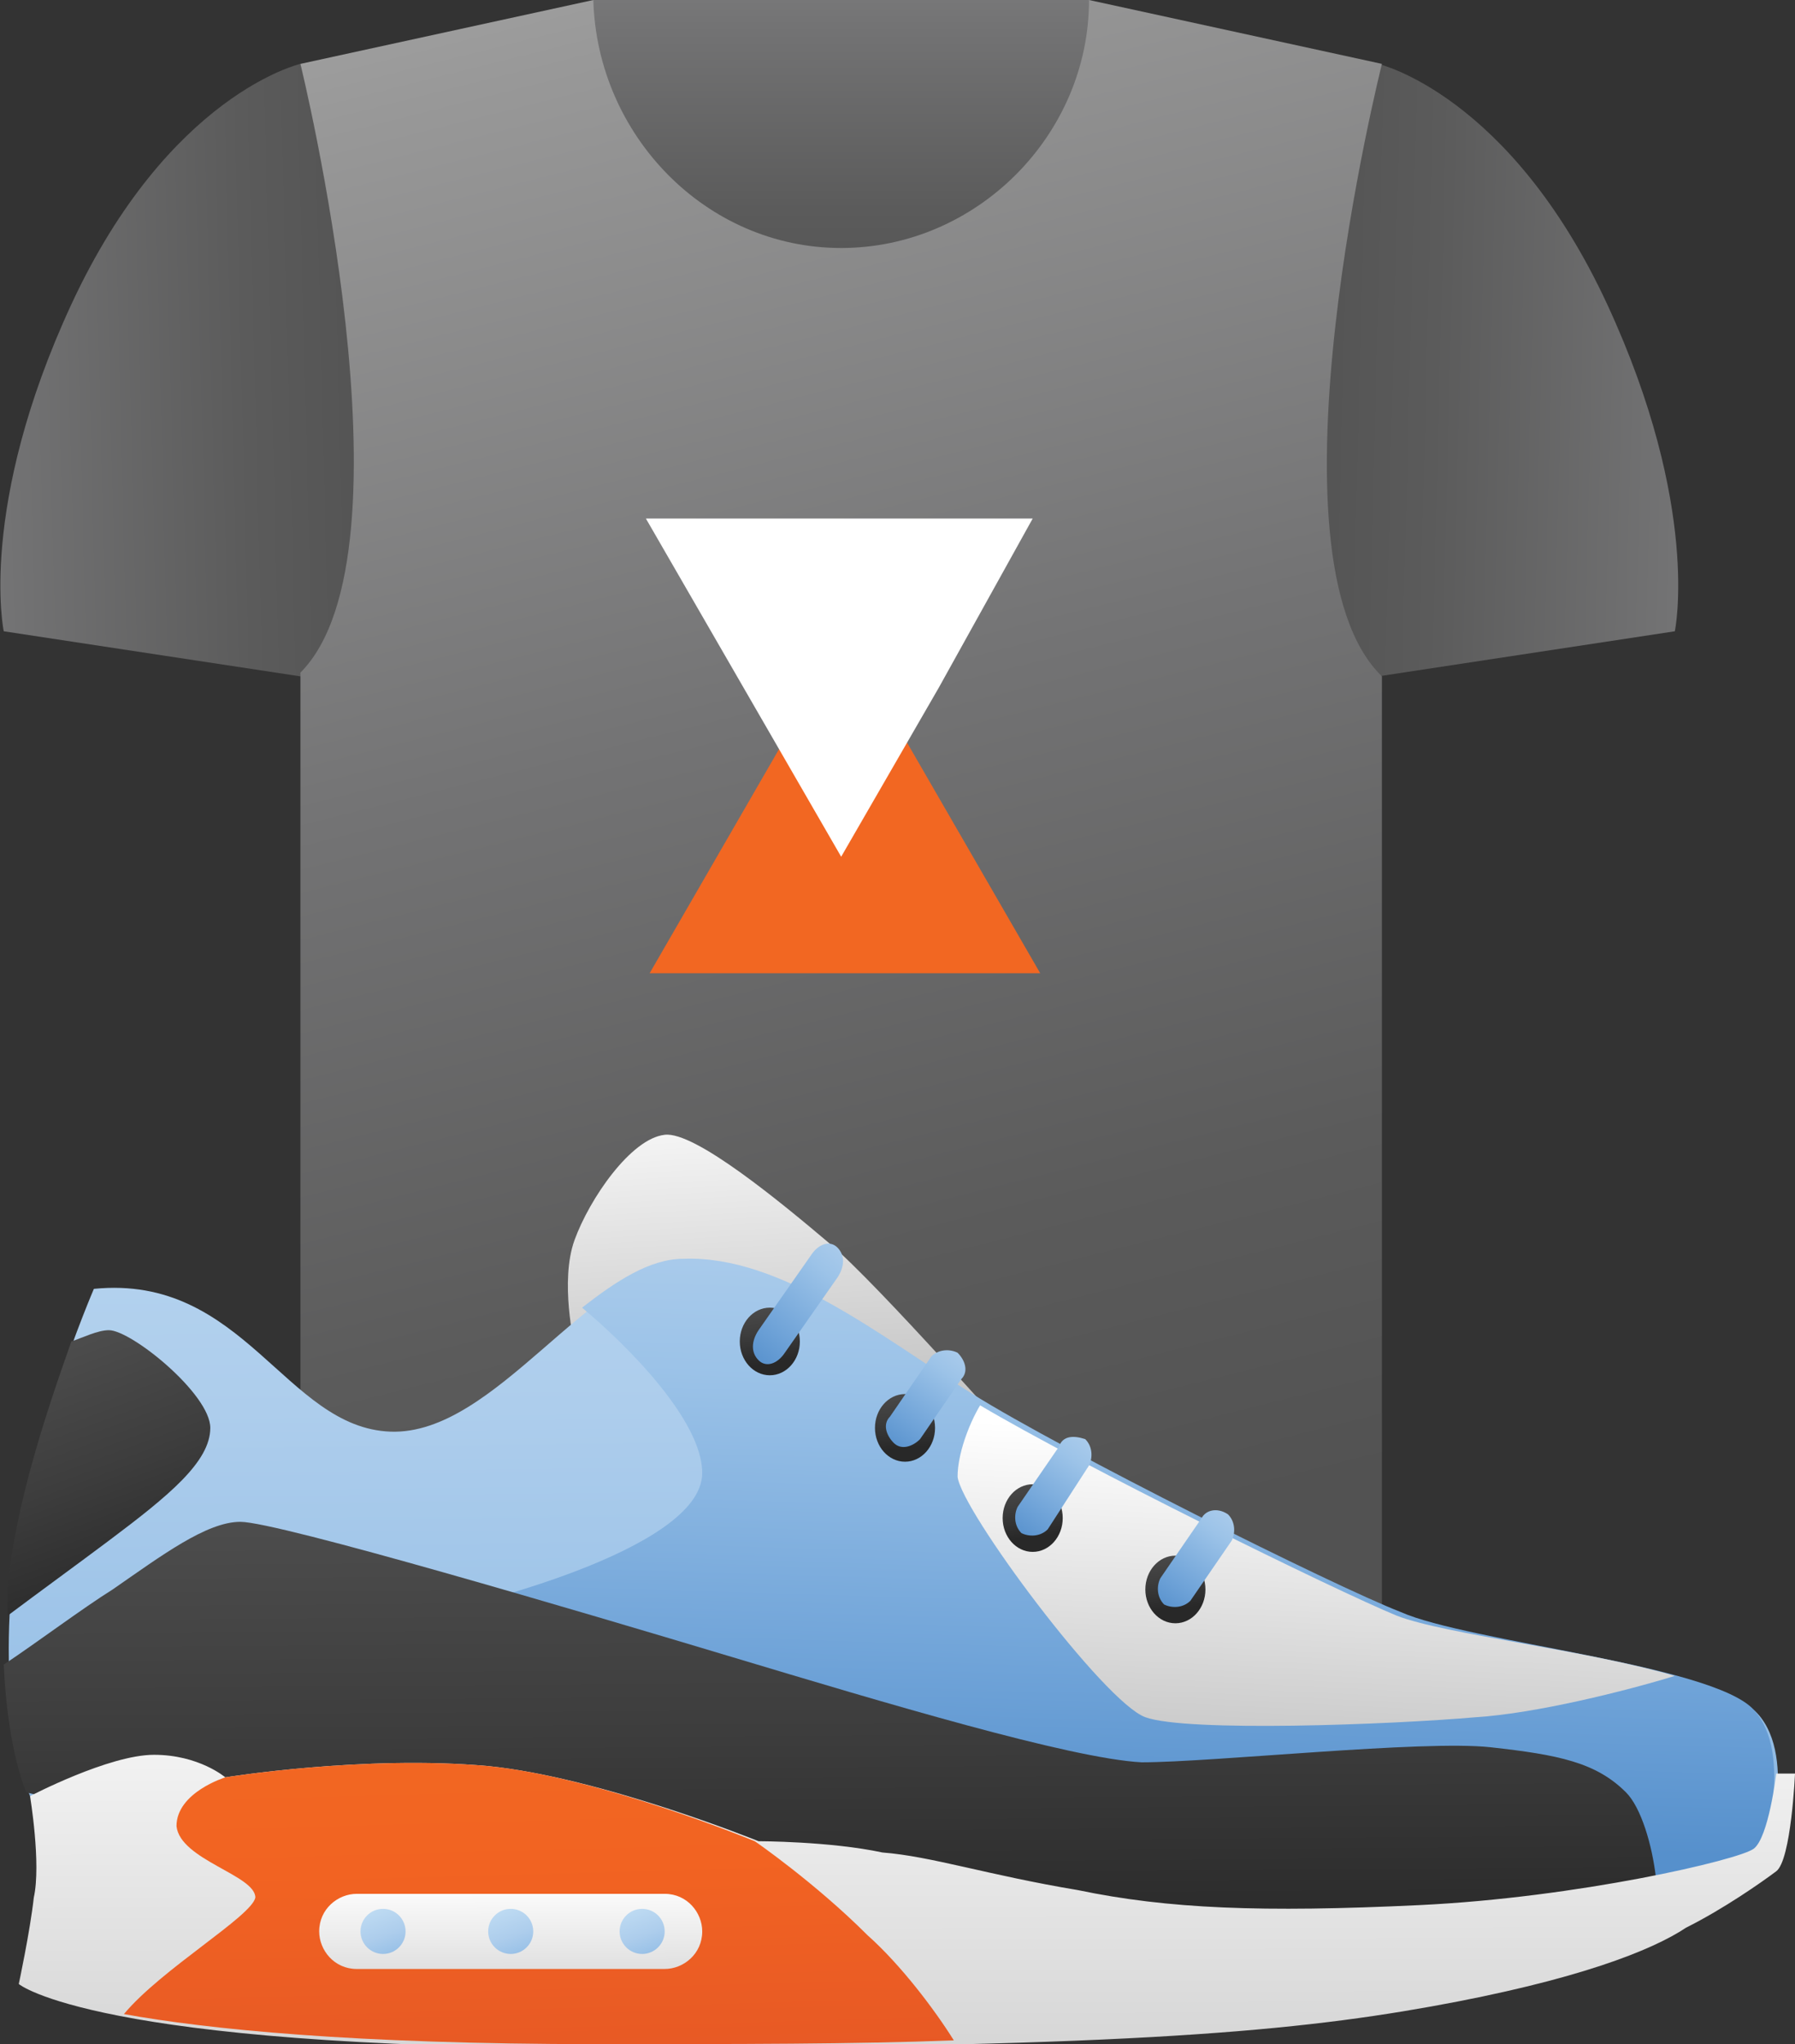
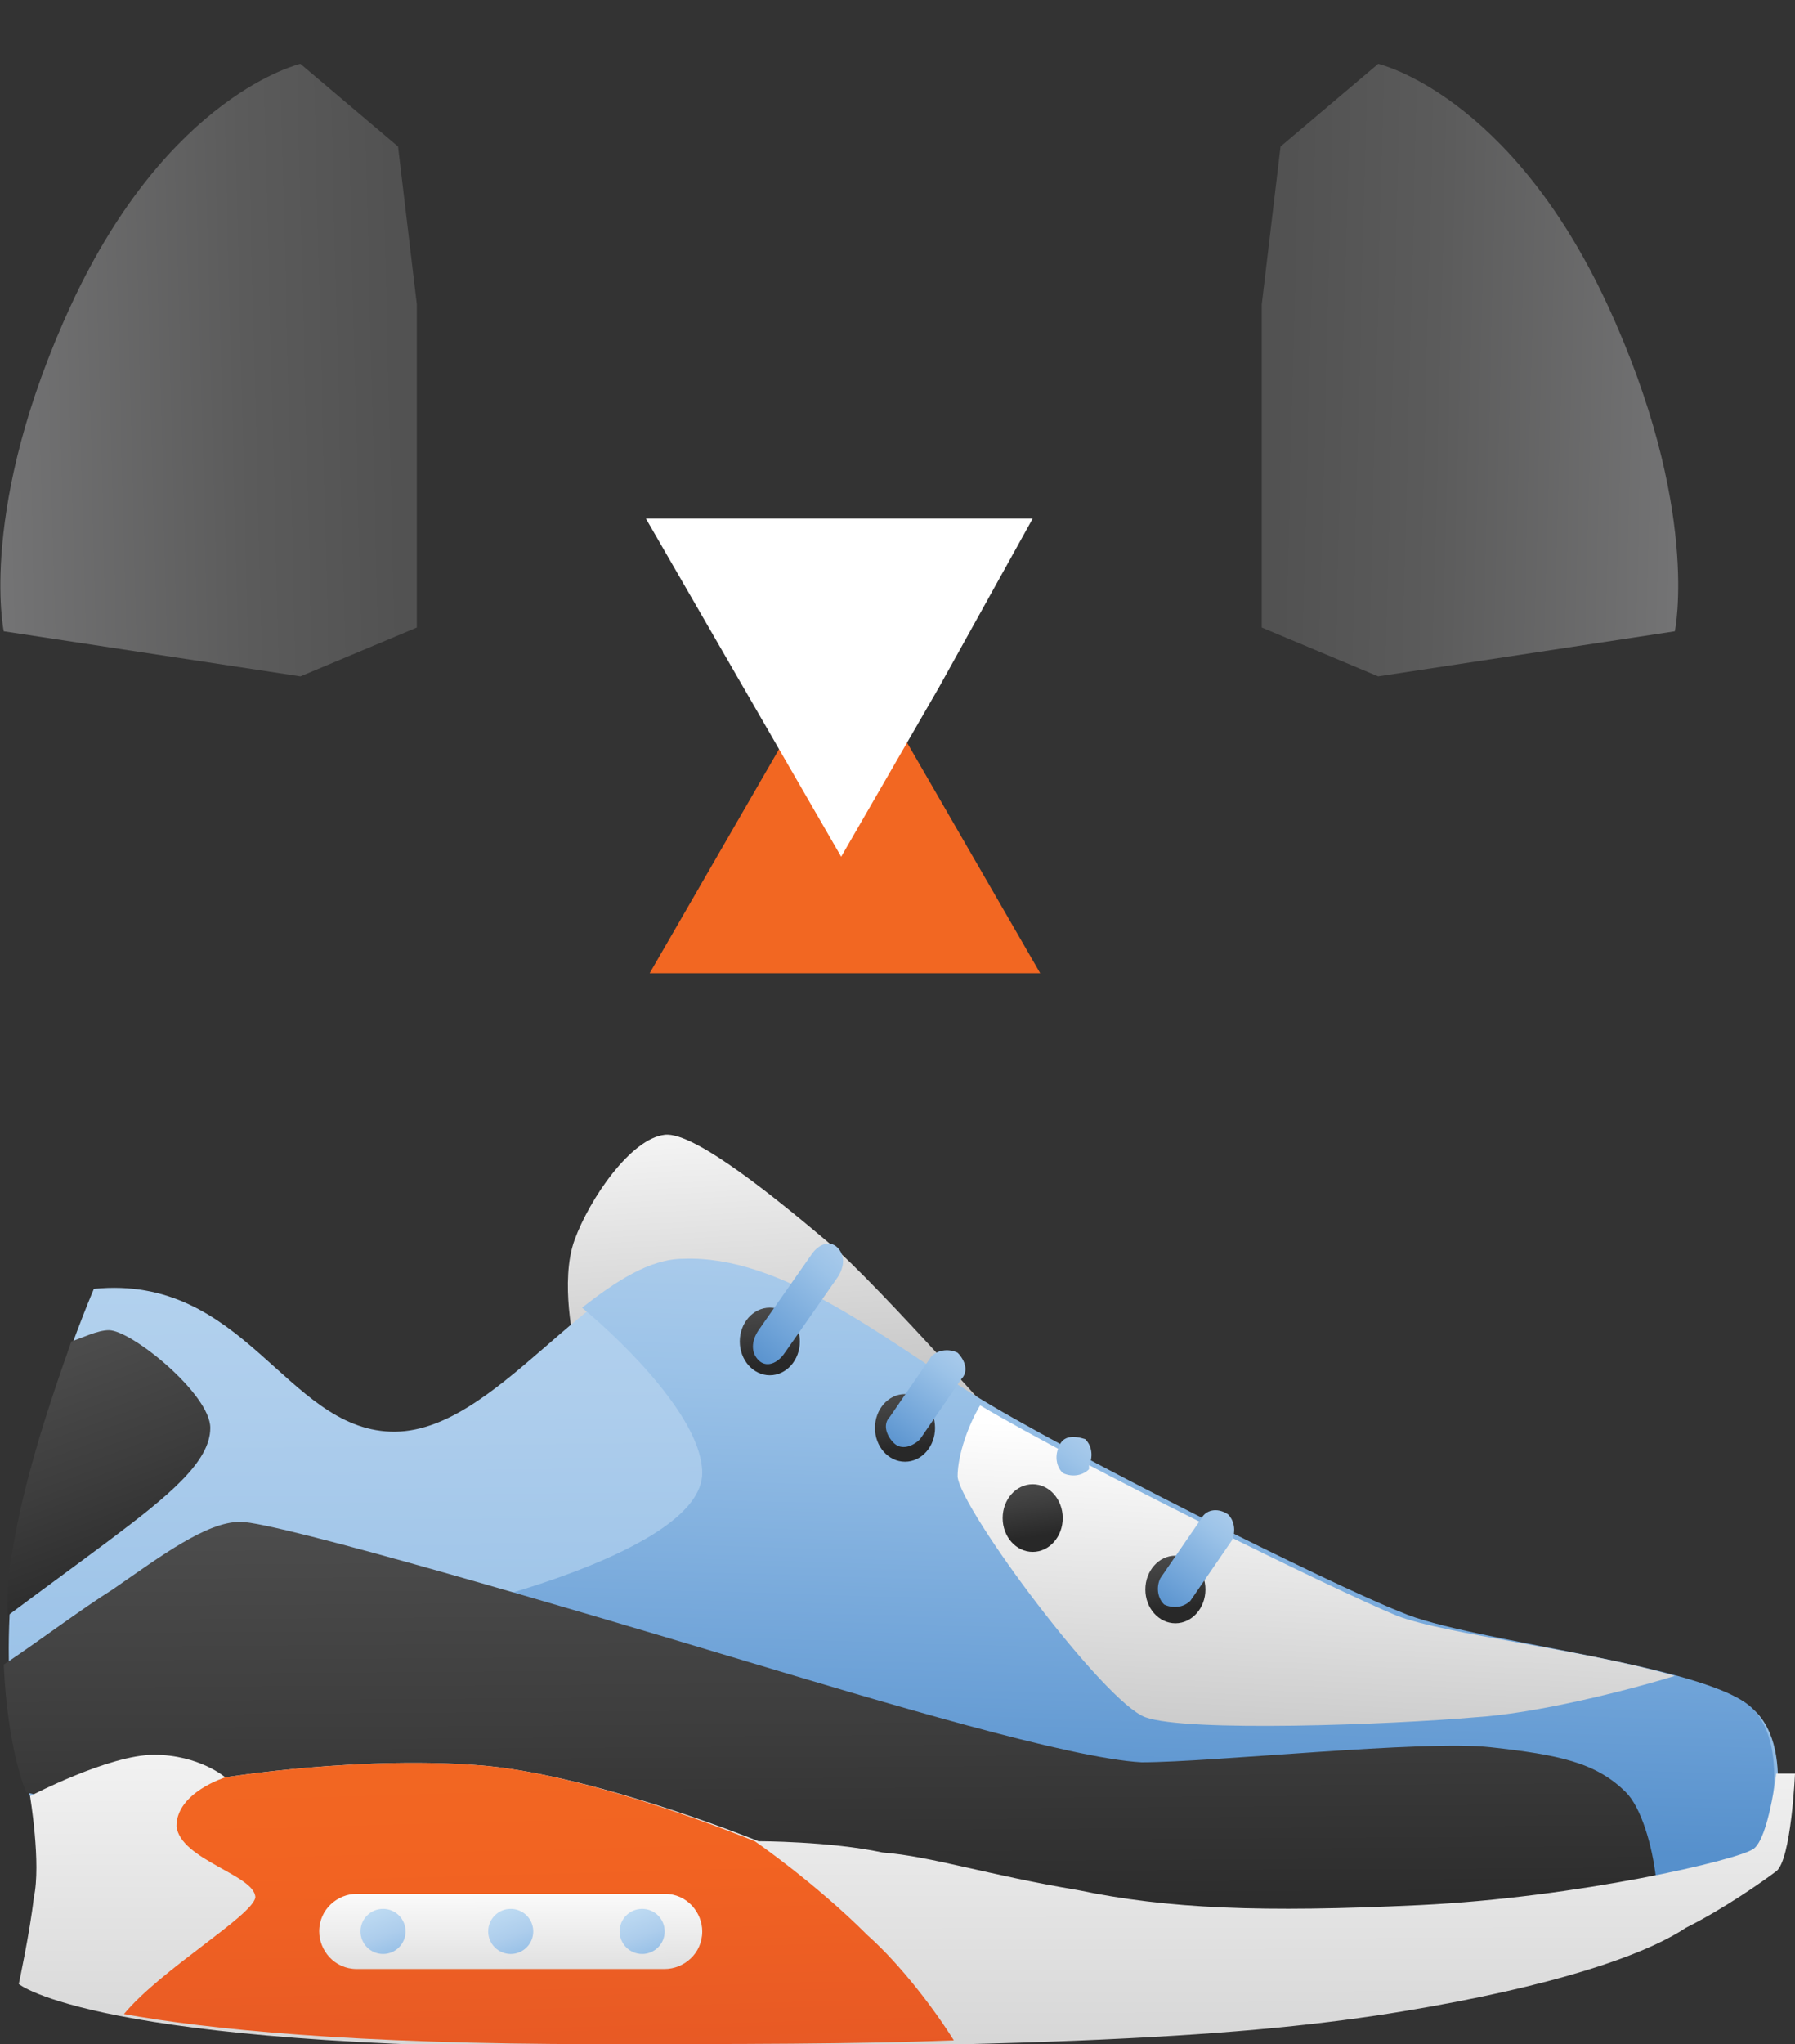
<svg xmlns="http://www.w3.org/2000/svg" version="1.1" id="Layer_1" x="0px" y="0px" viewBox="0 0 47.8 54.4" enable-background="new 0 0 47.8 54.4" xml:space="preserve">
  <rect x="0" y="0" width="47.8" height="54.4" fill="#333333" stroke="none" />
  <g>
    <linearGradient id="SVGID_1_" gradientUnits="userSpaceOnUse" x1="-231.818" y1="1095.814" x2="-208.447" y2="1096.404" gradientTransform="matrix(1 0 0 -1 219 1106.195)">
      <stop offset="0" style="stop-color:#B4B4B4" />
      <stop offset="0.206" style="stop-color:#989898" />
      <stop offset="0.552" style="stop-color:#737374" />
      <stop offset="0.829" style="stop-color:#5B5B5B" />
      <stop offset="1" style="stop-color:#525252" />
    </linearGradient>
    <path fill="url(#SVGID_1_)" d="M8,1.7c0,0-3.5,0.8-6.1,6.4c-2.5,5.4-1.8,8.7-1.8,8.7L8,18l3.1-1.3V8.1l-0.5-4.2L8,1.7z" />
    <linearGradient id="SVGID_00000012450533880636257020000010575935854634992263_" gradientUnits="userSpaceOnUse" x1="-161.419" y1="1095.813" x2="-184.79" y2="1096.404" gradientTransform="matrix(1 0 0 -1 219 1106.195)">
      <stop offset="0" style="stop-color:#B4B4B4" />
      <stop offset="0.206" style="stop-color:#989898" />
      <stop offset="0.552" style="stop-color:#737374" />
      <stop offset="0.829" style="stop-color:#5B5B5B" />
      <stop offset="1" style="stop-color:#525252" />
    </linearGradient>
    <path fill="url(#SVGID_00000012450533880636257020000010575935854634992263_)" d="M36.7,1.7c0,0,3.5,0.8,6.1,6.4   c2.5,5.4,1.8,8.7,1.8,8.7L36.7,18l-3.1-1.3V8.1l0.5-4.2L36.7,1.7z" />
    <linearGradient id="SVGID_00000039112518654205405560000004182271898798128779_" gradientUnits="userSpaceOnUse" x1="-205.366" y1="1115.154" x2="-192.633" y2="1064.43" gradientTransform="matrix(1 0 0 -1 219 1106.195)">
      <stop offset="0" style="stop-color:#B4B4B4" />
      <stop offset="0.206" style="stop-color:#989898" />
      <stop offset="0.552" style="stop-color:#737374" />
      <stop offset="0.829" style="stop-color:#5B5B5B" />
      <stop offset="1" style="stop-color:#525252" />
    </linearGradient>
-     <path fill="url(#SVGID_00000039112518654205405560000004182271898798128779_)" d="M36.8,1.7L29,0H15.8L8,1.7c0,0,3.2,13,0,16.2   v32.3c0,0,4.8,1.4,14.4,1.4c9.7,0,14.4-1.4,14.4-1.4V18C33.5,14.8,36.8,1.7,36.8,1.7z" />
    <linearGradient id="SVGID_00000083068400712055774390000014593919443523146626_" gradientUnits="userSpaceOnUse" x1="-196.59" y1="1115.284" x2="-196.59" y2="1097.593" gradientTransform="matrix(1 0 0 -1 219 1106.195)">
      <stop offset="0" style="stop-color:#B4B4B4" />
      <stop offset="0.206" style="stop-color:#989898" />
      <stop offset="0.552" style="stop-color:#737374" />
      <stop offset="0.829" style="stop-color:#5B5B5B" />
      <stop offset="1" style="stop-color:#525252" />
    </linearGradient>
-     <path fill="url(#SVGID_00000083068400712055774390000014593919443523146626_)" d="M22.4,6.6C26,6.6,29,3.6,29,0H15.8   C15.9,3.6,18.8,6.6,22.4,6.6z" />
    <path fill="#F26722" d="M22.4,25.9h-5.1l2.6-4.5l2.6-4.5l2.6,4.5l2.6,4.5H22.4z" />
    <path fill="#FFFFFF" d="M22.4,13.8h5.1L25,18.3l-2.6,4.5l-2.6-4.5l-2.6-4.5H22.4z" />
    <linearGradient id="SVGID_00000180326390353706633630000002091377641212197260_" gradientUnits="userSpaceOnUse" x1="-198.424" y1="1077.825" x2="-197.938" y2="1069.619" gradientTransform="matrix(1 0 0 -1 219 1106.195)">
      <stop offset="0" style="stop-color:#FFFFFF" />
      <stop offset="0.973" style="stop-color:#CACACA" />
      <stop offset="1" style="stop-color:#C8C8C8" />
    </linearGradient>
    <path fill="url(#SVGID_00000180326390353706633630000002091377641212197260_)" d="M15.3,35.8c0,0-0.4-1.7,0-2.8   c0.4-1.1,1.5-2.7,2.4-2.8c0.8-0.1,3.1,1.8,4.4,2.9c1.3,1.1,5,5.3,5,5.3L15.3,35.8z" />
    <linearGradient id="SVGID_00000008852933796276164900000010709574716321261204_" gradientUnits="userSpaceOnUse" x1="-195.099" y1="1041.682" x2="-195.59" y2="1088.073" gradientTransform="matrix(1 0 0 -1 219 1106.195)">
      <stop offset="6.810900e-03" style="stop-color:#5690CC" />
      <stop offset="0.165" style="stop-color:#6FA3D8" />
      <stop offset="0.445" style="stop-color:#9CC3E8" />
      <stop offset="0.585" style="stop-color:#ADCDEC" />
      <stop offset="0.816" style="stop-color:#BDDAF2" />
      <stop offset="1" style="stop-color:#C3DFF4" />
    </linearGradient>
    <path fill="url(#SVGID_00000008852933796276164900000010709574716321261204_)" d="M2.5,34.3c0,0-1.9,4.4-2.2,8   c-0.3,3.6,0.5,5.5,0.5,5.5s15.3,3.9,26.4,3.9c11.1,0,19.8-2.2,19.8-2.2s0.9-2.7-0.2-3.9s-7.6-1.8-9.4-2.6c-1.8-0.7-9-4.3-11.4-5.8   c-2.4-1.5-5.1-3.7-7.7-3.6c-2.6,0.1-5.1,4.6-7.9,4.5C7.6,38,6.5,33.9,2.5,34.3z" />
    <linearGradient id="SVGID_00000150060530371036763310000011937377331706837171_" gradientUnits="userSpaceOnUse" x1="-189.459" y1="1057.092" x2="-188.626" y2="1084.986" gradientTransform="matrix(1 0 0 -1 219 1106.195)">
      <stop offset="6.810900e-03" style="stop-color:#5690CC" />
      <stop offset="0.165" style="stop-color:#6FA3D8" />
      <stop offset="0.445" style="stop-color:#9CC3E8" />
      <stop offset="0.585" style="stop-color:#ADCDEC" />
      <stop offset="0.816" style="stop-color:#BDDAF2" />
      <stop offset="1" style="stop-color:#C3DFF4" />
    </linearGradient>
    <path fill="url(#SVGID_00000150060530371036763310000011937377331706837171_)" d="M37.3,42.9c-1.8-0.7-9-4.3-11.4-5.8   c-2.4-1.5-5.1-3.7-7.7-3.6c-0.9,0-1.8,0.6-2.7,1.3c1.2,1,3.2,3,3.2,4.4c0,2.1-6.6,3.6-6.6,3.6l18.3,5.9c0,0,4,1.1,8.1,2.2   c5.1-0.6,8.4-1.5,8.4-1.5s0.9-2.7-0.2-3.9C45.6,44.3,39.1,43.7,37.3,42.9z" />
    <linearGradient id="SVGID_00000092452434353870681490000014004496078133928874_" gradientUnits="userSpaceOnUse" x1="-196.923" y1="1067.741" x2="-196.832" y2="1054.252" gradientTransform="matrix(1 0 0 -1 219 1106.195)">
      <stop offset="0" style="stop-color:#525252" />
      <stop offset="0.563" style="stop-color:#3D3D3D" />
      <stop offset="1" style="stop-color:#282828" />
    </linearGradient>
    <path fill="url(#SVGID_00000092452434353870681490000014004496078133928874_)" d="M0.7,47.7c0,0,15.3,3.9,26.4,3.9   c7.3,0,13.5-0.9,17-1.6c-0.1-0.9-0.4-1.9-0.8-2.3c-0.8-0.8-1.8-1-3.6-1.2c-1.8-0.2-7.4,0.4-9.3,0.4c-1.9-0.1-6.9-1.6-10.9-2.8   c-4-1.2-12.1-3.6-13.1-3.6c-0.9,0-2.1,0.9-3.4,1.8c-0.8,0.5-2,1.4-2.9,2C0.2,46.6,0.7,47.7,0.7,47.7z" />
    <linearGradient id="SVGID_00000176031611924338259990000005135088483791318688_" gradientUnits="userSpaceOnUse" x1="-194.915" y1="1063.229" x2="-194.895" y2="1047.822" gradientTransform="matrix(1 0 0 -1 219 1106.195)">
      <stop offset="0" style="stop-color:#FFFFFF" />
      <stop offset="0.973" style="stop-color:#CACACA" />
      <stop offset="1" style="stop-color:#C8C8C8" />
    </linearGradient>
    <path fill="url(#SVGID_00000176031611924338259990000005135088483791318688_)" d="M13,47c-3.3-0.3-7,0.3-7,0.3s-0.7-0.6-1.9-0.6   c-1.2,0-3.3,1.1-3.3,1.1s0.3,1.8,0.1,2.7c-0.1,0.9-0.4,2.3-0.4,2.3s2,1.7,15.5,1.7c13.5,0,18.2-0.4,22.1-1.1   c3.9-0.7,5.9-1.5,6.8-2.1c1-0.5,2-1.2,2.4-1.5c0.4-0.3,0.5-2.6,0.5-2.6l-0.5,0c0,0-0.2,1.7-0.6,2c-0.4,0.3-4.7,1.3-8.9,1.5   c-4.2,0.2-6.7,0.1-9.1-0.4c-2.4-0.4-3.9-0.9-5.2-1C22.1,49,20.2,49,20.2,49S16,47.3,13,47z" />
    <linearGradient id="SVGID_00000151502693372371835060000004059379766457624467_" gradientUnits="userSpaceOnUse" x1="-204.821" y1="1059.701" x2="-204.504" y2="1047.952" gradientTransform="matrix(1 0 0 -1 219 1106.195)">
      <stop offset="0" style="stop-color:#F26722" />
      <stop offset="0.267" style="stop-color:#F26322" />
      <stop offset="0.745" style="stop-color:#E65825" />
      <stop offset="1" style="stop-color:#DB5026" />
    </linearGradient>
    <path fill="url(#SVGID_00000151502693372371835060000004059379766457624467_)" d="M4.7,48.6c0.1,0.9,2.1,1.3,2.1,1.9   c-0.1,0.5-2.5,1.9-3.5,3.1c2.2,0.4,6.1,0.8,12.6,0.8c3.8,0,6.9,0,9.5-0.1c-0.5-0.8-1.4-2-2.3-2.8c-1.4-1.4-3-2.5-3-2.5   S16,47.3,13,47c-3.3-0.3-7,0.3-7,0.3S4.7,47.7,4.7,48.6z" />
    <linearGradient id="SVGID_00000180342962373705843550000000970840778607248013_" gradientUnits="userSpaceOnUse" x1="-205.378" y1="1056.153" x2="-205.36" y2="1051.979" gradientTransform="matrix(1 0 0 -1 219 1106.195)">
      <stop offset="0" style="stop-color:#FFFFFF" />
      <stop offset="0.973" style="stop-color:#CACACA" />
      <stop offset="1" style="stop-color:#C8C8C8" />
    </linearGradient>
    <path fill="url(#SVGID_00000180342962373705843550000000970840778607248013_)" d="M17.7,50.4H9.5c-0.5,0-1,0.4-1,1c0,0.5,0.4,1,1,1   h8.2c0.5,0,1-0.4,1-1C18.7,50.9,18.3,50.4,17.7,50.4z" />
    <linearGradient id="SVGID_00000043425015409406150640000003584366563900530611_" gradientUnits="userSpaceOnUse" x1="-218.258" y1="1071.414" x2="-215.309" y2="1063.449" gradientTransform="matrix(1 0 0 -1 219 1106.195)">
      <stop offset="0" style="stop-color:#525252" />
      <stop offset="0.563" style="stop-color:#3D3D3D" />
      <stop offset="1" style="stop-color:#282828" />
    </linearGradient>
    <path fill="url(#SVGID_00000043425015409406150640000003584366563900530611_)" d="M0.2,42.3c0,0.3,0,0.5,0,0.7   c0.8-0.6,1.9-1.4,2.7-2c1.6-1.2,2.7-2.1,2.7-3s-2.1-2.6-2.7-2.6c-0.3,0-0.7,0.2-1,0.3C1.3,37.4,0.4,40,0.2,42.3z" />
    <linearGradient id="SVGID_00000054954623408091450900000001809243001264960642_" gradientUnits="userSpaceOnUse" x1="-183.703" y1="1067.934" x2="-184.105" y2="1059.639" gradientTransform="matrix(1 0 0 -1 219 1106.195)">
      <stop offset="0" style="stop-color:#FFFFFF" />
      <stop offset="0.973" style="stop-color:#CACACA" />
      <stop offset="1" style="stop-color:#C8C8C8" />
    </linearGradient>
    <path fill="url(#SVGID_00000054954623408091450900000001809243001264960642_)" d="M30.5,45.7c1.1,0.4,6.5,0.2,8.8,0   c1.6-0.1,4-0.7,5.3-1.1c-2.4-0.7-6.1-1.1-7.4-1.6c-1.7-0.7-8.4-4-11.1-5.6c-0.3,0.5-0.6,1.3-0.6,1.9C25.6,40.2,29.4,45.3,30.5,45.7   z" />
    <linearGradient id="SVGID_00000154427342561765296490000014611889371943766673_" gradientUnits="userSpaceOnUse" x1="-209.17" y1="1055.864" x2="-208.203" y2="1053.027" gradientTransform="matrix(1 0 0 -1 219 1106.195)">
      <stop offset="0" style="stop-color:#C3DFF4" />
      <stop offset="0.184" style="stop-color:#BDDAF2" />
      <stop offset="0.415" style="stop-color:#ADCDEC" />
      <stop offset="0.555" style="stop-color:#9CC3E8" />
      <stop offset="0.835" style="stop-color:#6FA3D8" />
      <stop offset="0.993" style="stop-color:#5690CC" />
    </linearGradient>
    <ellipse fill="url(#SVGID_00000154427342561765296490000014611889371943766673_)" cx="10.2" cy="51.4" rx="0.6" ry="0.6" />
    <linearGradient id="SVGID_00000004523191349929454190000002379631168568500669_" gradientUnits="userSpaceOnUse" x1="-205.732" y1="1055.867" x2="-204.766" y2="1053.029" gradientTransform="matrix(1 0 0 -1 219 1106.195)">
      <stop offset="0" style="stop-color:#C3DFF4" />
      <stop offset="0.184" style="stop-color:#BDDAF2" />
      <stop offset="0.415" style="stop-color:#ADCDEC" />
      <stop offset="0.555" style="stop-color:#9CC3E8" />
      <stop offset="0.835" style="stop-color:#6FA3D8" />
      <stop offset="0.993" style="stop-color:#5690CC" />
    </linearGradient>
    <ellipse fill="url(#SVGID_00000004523191349929454190000002379631168568500669_)" cx="13.6" cy="51.4" rx="0.6" ry="0.6" />
    <linearGradient id="SVGID_00000033348699785922004590000011584497398192799900_" gradientUnits="userSpaceOnUse" x1="-202.293" y1="1055.868" x2="-201.327" y2="1053.03" gradientTransform="matrix(1 0 0 -1 219 1106.195)">
      <stop offset="0" style="stop-color:#C3DFF4" />
      <stop offset="0.184" style="stop-color:#BDDAF2" />
      <stop offset="0.415" style="stop-color:#ADCDEC" />
      <stop offset="0.555" style="stop-color:#9CC3E8" />
      <stop offset="0.835" style="stop-color:#6FA3D8" />
      <stop offset="0.993" style="stop-color:#5690CC" />
    </linearGradient>
    <ellipse fill="url(#SVGID_00000033348699785922004590000011584497398192799900_)" cx="17.1" cy="51.4" rx="0.6" ry="0.6" />
    <linearGradient id="SVGID_00000047034895854364724830000013407712386086160570_" gradientUnits="userSpaceOnUse" x1="-187.908" y1="1065.245" x2="-187.657" y2="1063.375" gradientTransform="matrix(1 0 0 -1 219 1106.195)">
      <stop offset="0" style="stop-color:#525252" />
      <stop offset="0.563" style="stop-color:#3D3D3D" />
      <stop offset="1" style="stop-color:#282828" />
    </linearGradient>
    <ellipse fill="url(#SVGID_00000047034895854364724830000013407712386086160570_)" cx="31.3" cy="42.3" rx="0.8" ry="0.9" />
    <linearGradient id="SVGID_00000034810258341527671050000010411075867274632105_" gradientUnits="userSpaceOnUse" x1="-184.809" y1="1068.11" x2="-188.192" y2="1063.303" gradientTransform="matrix(1 0 0 -1 219 1106.195)">
      <stop offset="0" style="stop-color:#C3DFF4" />
      <stop offset="0.184" style="stop-color:#BDDAF2" />
      <stop offset="0.415" style="stop-color:#ADCDEC" />
      <stop offset="0.555" style="stop-color:#9CC3E8" />
      <stop offset="0.835" style="stop-color:#6FA3D8" />
      <stop offset="0.993" style="stop-color:#5690CC" />
    </linearGradient>
    <path fill="url(#SVGID_00000034810258341527671050000010411075867274632105_)" d="M32,40.4L30.9,42c-0.1,0.2-0.1,0.5,0.1,0.7   c0.2,0.1,0.5,0.1,0.7-0.1l1.1-1.6c0.1-0.2,0.1-0.5-0.1-0.7C32.4,40.1,32.1,40.2,32,40.4z" />
    <linearGradient id="SVGID_00000090995888120535503420000010802159327243959187_" gradientUnits="userSpaceOnUse" x1="-191.682" y1="1067.17" x2="-191.431" y2="1065.301" gradientTransform="matrix(1 0 0 -1 219 1106.195)">
      <stop offset="0" style="stop-color:#525252" />
      <stop offset="0.563" style="stop-color:#3D3D3D" />
      <stop offset="1" style="stop-color:#282828" />
    </linearGradient>
    <ellipse fill="url(#SVGID_00000090995888120535503420000010802159327243959187_)" cx="27.5" cy="40.4" rx="0.8" ry="0.9" />
    <linearGradient id="SVGID_00000029725288346117063170000003231579483194410668_" gradientUnits="userSpaceOnUse" x1="-188.573" y1="1070.029" x2="-191.964" y2="1065.23" gradientTransform="matrix(1 0 0 -1 219 1106.195)">
      <stop offset="0" style="stop-color:#C3DFF4" />
      <stop offset="0.184" style="stop-color:#BDDAF2" />
      <stop offset="0.415" style="stop-color:#ADCDEC" />
      <stop offset="0.555" style="stop-color:#9CC3E8" />
      <stop offset="0.835" style="stop-color:#6FA3D8" />
      <stop offset="0.993" style="stop-color:#5690CC" />
    </linearGradient>
-     <path fill="url(#SVGID_00000029725288346117063170000003231579483194410668_)" d="M28.2,38.5l-1.1,1.6c-0.1,0.2-0.1,0.5,0.1,0.7   c0.2,0.1,0.5,0.1,0.7-0.1L29,39c0.1-0.2,0.1-0.5-0.1-0.7C28.6,38.2,28.3,38.2,28.2,38.5z" />
+     <path fill="url(#SVGID_00000029725288346117063170000003231579483194410668_)" d="M28.2,38.5c-0.1,0.2-0.1,0.5,0.1,0.7   c0.2,0.1,0.5,0.1,0.7-0.1L29,39c0.1-0.2,0.1-0.5-0.1-0.7C28.6,38.2,28.3,38.2,28.2,38.5z" />
    <linearGradient id="SVGID_00000155867426366482097790000015246092527236555438_" gradientUnits="userSpaceOnUse" x1="-195.062" y1="1069.531" x2="-194.861" y2="1067.655" gradientTransform="matrix(1 0 0 -1 219 1106.195)">
      <stop offset="0" style="stop-color:#525252" />
      <stop offset="0.563" style="stop-color:#3D3D3D" />
      <stop offset="1" style="stop-color:#282828" />
    </linearGradient>
    <ellipse fill="url(#SVGID_00000155867426366482097790000015246092527236555438_)" cx="24.1" cy="38" rx="0.8" ry="0.9" />
    <linearGradient id="SVGID_00000168088462460303629360000009322973360682938521_" gradientUnits="userSpaceOnUse" x1="-191.93" y1="1072.349" x2="-195.377" y2="1067.57" gradientTransform="matrix(1 0 0 -1 219 1106.195)">
      <stop offset="0" style="stop-color:#C3DFF4" />
      <stop offset="0.184" style="stop-color:#BDDAF2" />
      <stop offset="0.415" style="stop-color:#ADCDEC" />
      <stop offset="0.555" style="stop-color:#9CC3E8" />
      <stop offset="0.835" style="stop-color:#6FA3D8" />
      <stop offset="0.993" style="stop-color:#5690CC" />
    </linearGradient>
    <path fill="url(#SVGID_00000168088462460303629360000009322973360682938521_)" d="M24.8,36.1l-1.1,1.6c-0.2,0.2-0.1,0.5,0.1,0.7   c0.2,0.2,0.5,0.1,0.7-0.1l1.1-1.6c0.2-0.2,0.1-0.5-0.1-0.7C25.3,35.9,25,35.9,24.8,36.1z" />
    <linearGradient id="SVGID_00000085222872365205012550000004408435167915922093_" gradientUnits="userSpaceOnUse" x1="-198.62" y1="1071.795" x2="-198.418" y2="1069.919" gradientTransform="matrix(1 0 0 -1 219 1106.195)">
      <stop offset="0" style="stop-color:#525252" />
      <stop offset="0.563" style="stop-color:#3D3D3D" />
      <stop offset="1" style="stop-color:#282828" />
    </linearGradient>
    <ellipse fill="url(#SVGID_00000085222872365205012550000004408435167915922093_)" cx="20.5" cy="35.7" rx="0.8" ry="0.9" />
    <linearGradient id="SVGID_00000078726485210697912780000003114923521445094833_" gradientUnits="userSpaceOnUse" x1="-194.477" y1="1075.432" x2="-199.081" y2="1069.893" gradientTransform="matrix(1 0 0 -1 219 1106.195)">
      <stop offset="0" style="stop-color:#C3DFF4" />
      <stop offset="0.184" style="stop-color:#BDDAF2" />
      <stop offset="0.415" style="stop-color:#ADCDEC" />
      <stop offset="0.555" style="stop-color:#9CC3E8" />
      <stop offset="0.835" style="stop-color:#6FA3D8" />
      <stop offset="0.993" style="stop-color:#5690CC" />
    </linearGradient>
    <path fill="url(#SVGID_00000078726485210697912780000003114923521445094833_)" d="M21.6,33.4l-1.4,2c-0.2,0.3-0.2,0.6,0,0.8   c0.2,0.2,0.5,0.1,0.7-0.2l1.4-2c0.2-0.3,0.2-0.6,0-0.8C22.1,33,21.8,33.1,21.6,33.4z" />
  </g>
</svg>